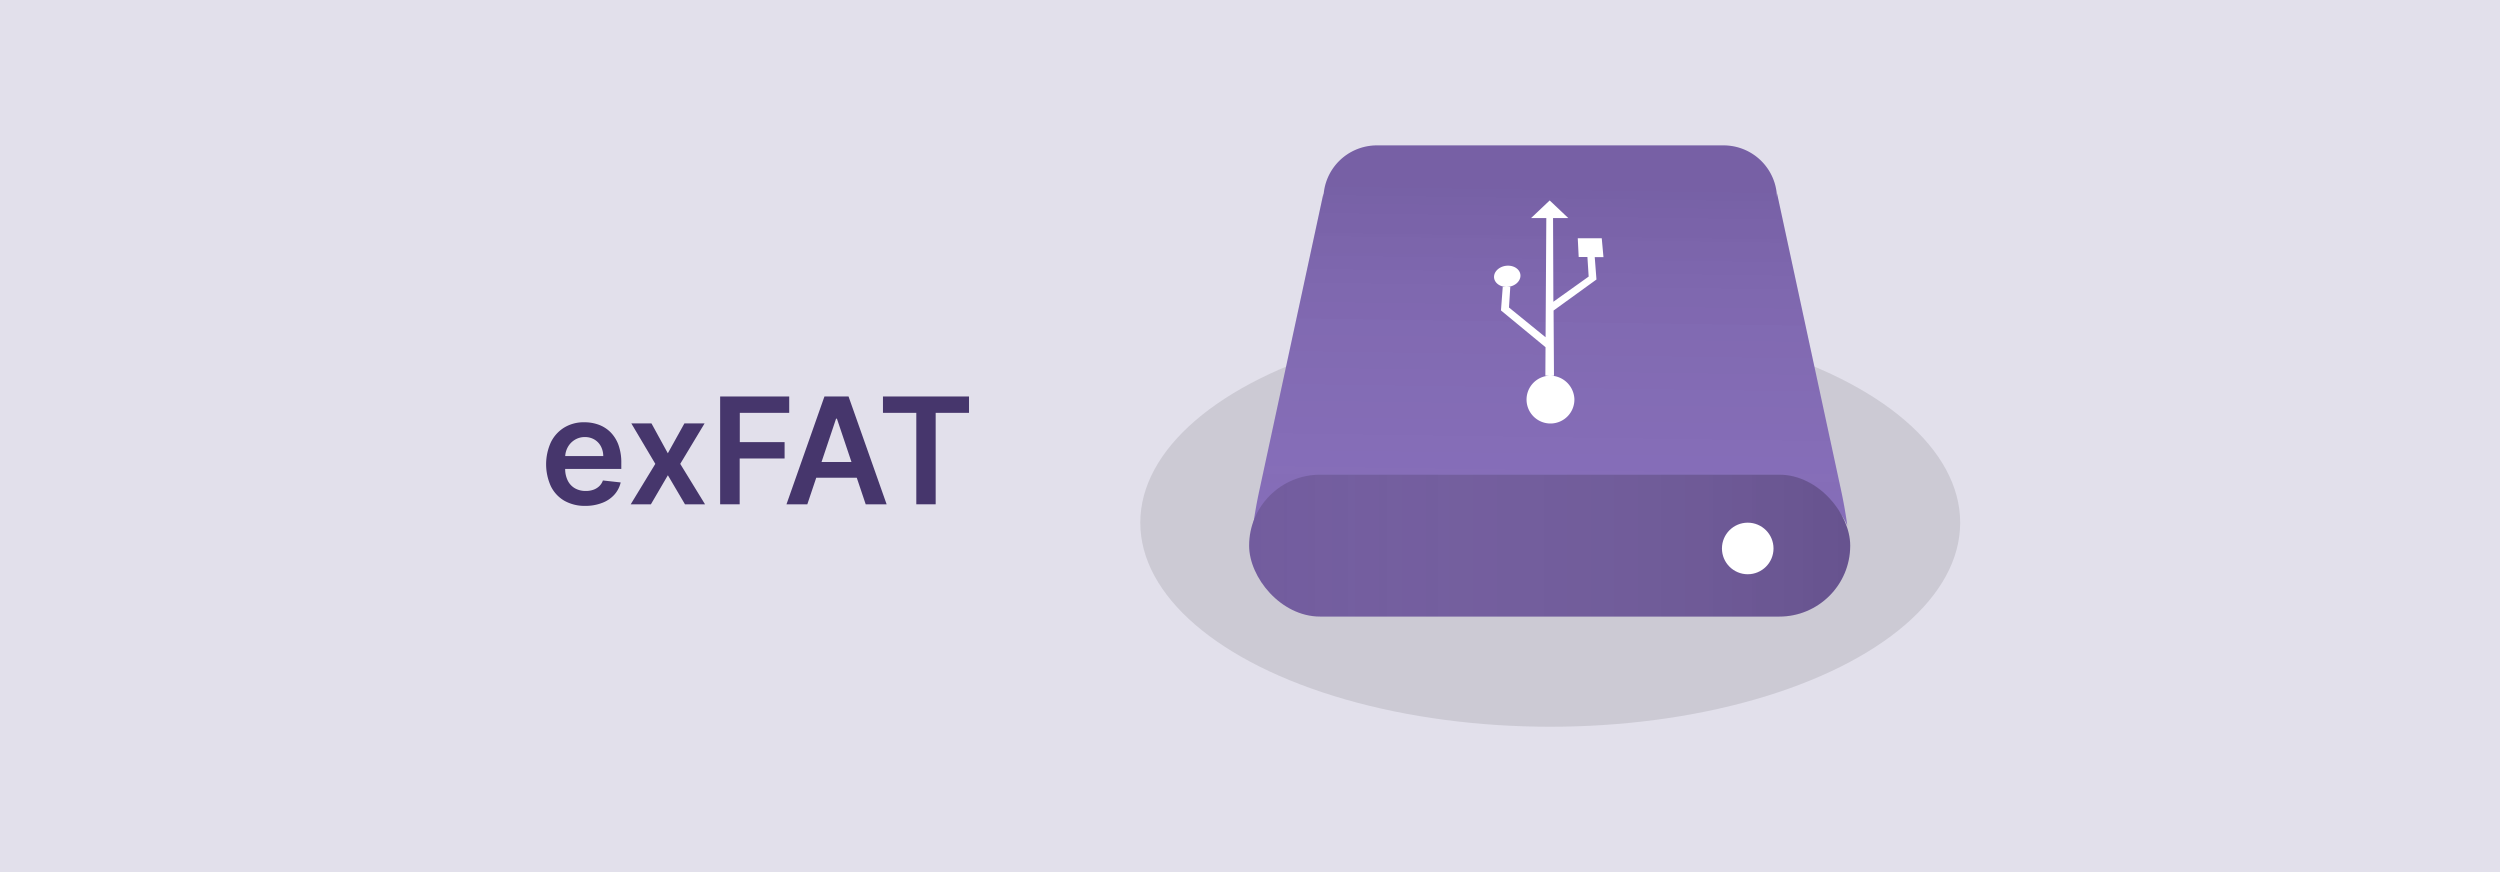
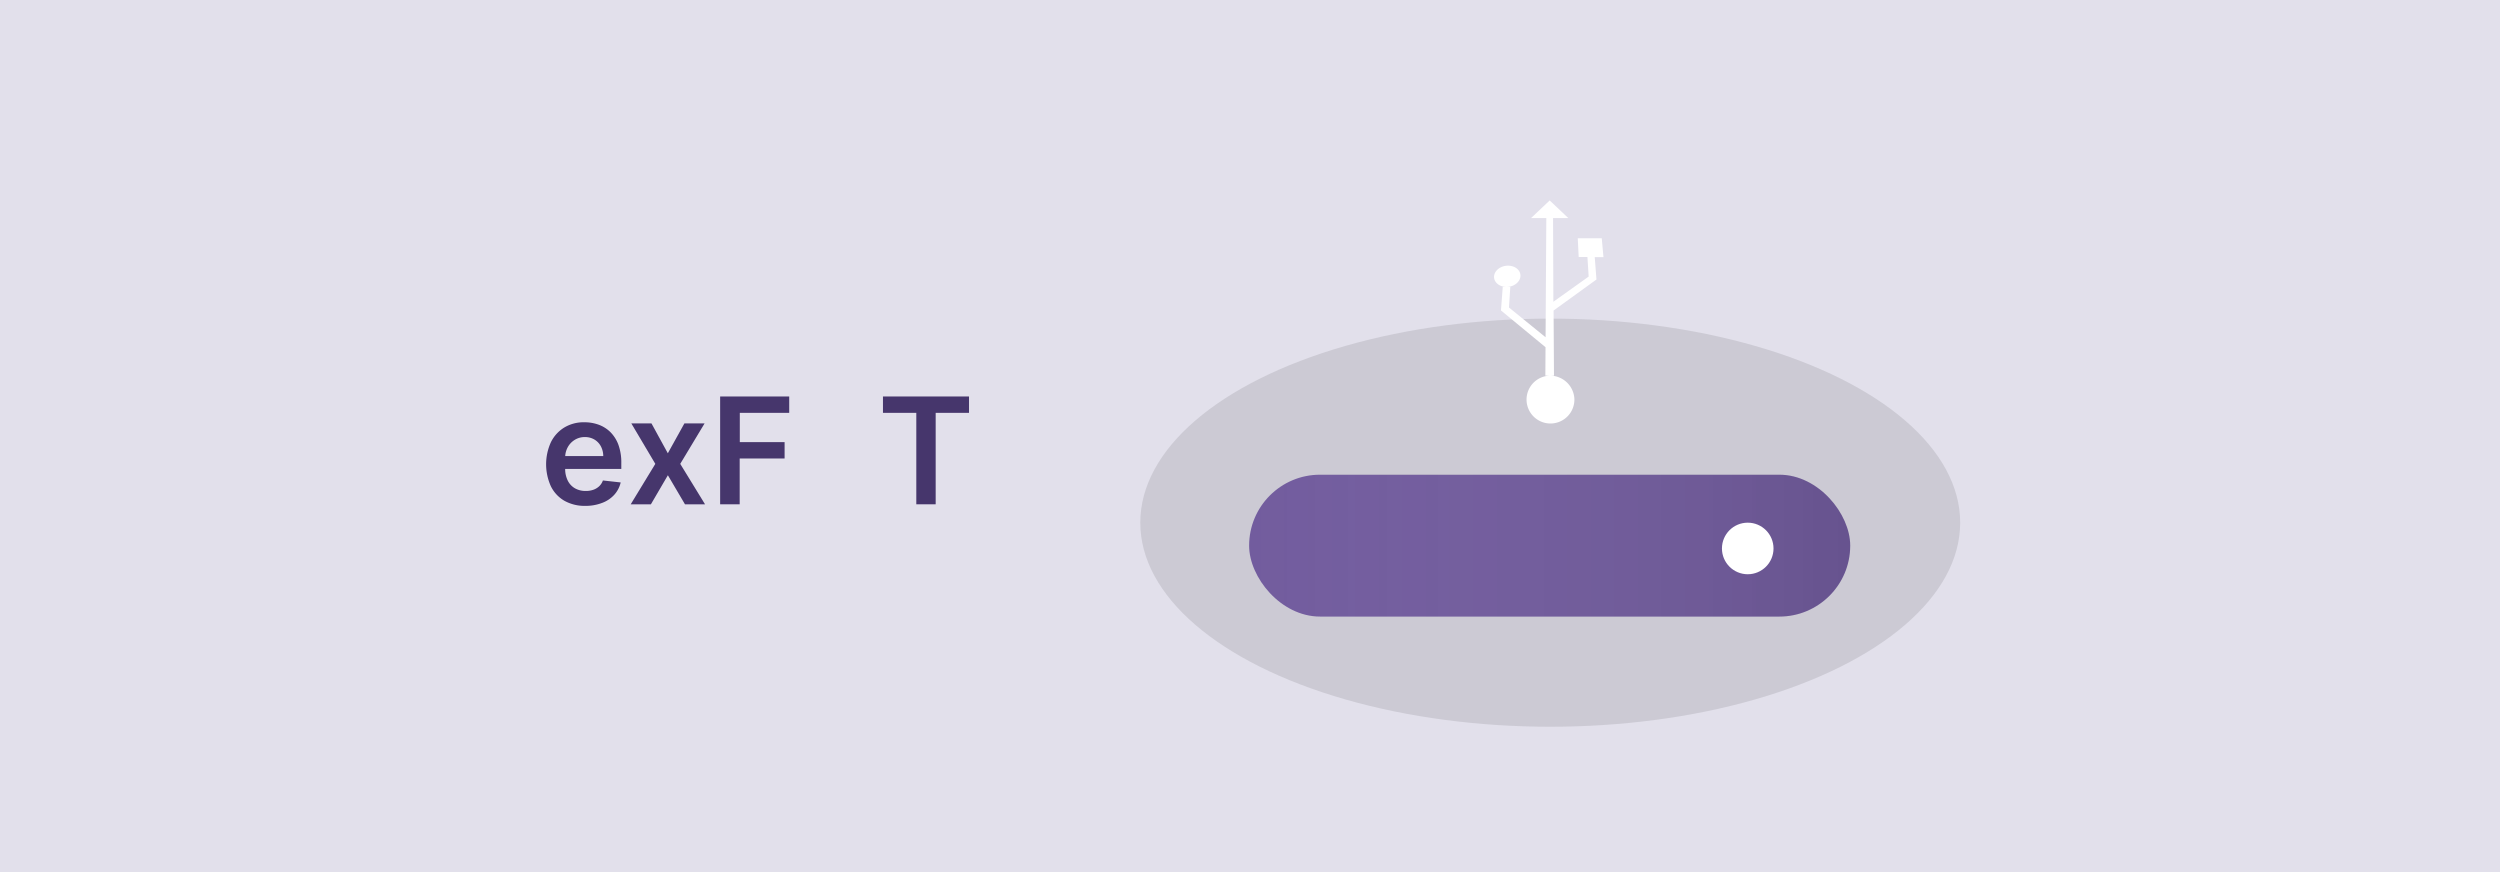
<svg xmlns="http://www.w3.org/2000/svg" xmlns:xlink="http://www.w3.org/1999/xlink" id="Layer_1" data-name="Layer 1" viewBox="0 0 860 300">
  <defs>
    <style>.cls-1{fill:#e2e0eb;}.cls-2,.cls-4,.cls-6{opacity:0.1;}.cls-3{fill:#846bb8;}.cls-4{fill:url(#linear-gradient);}.cls-5{fill:#725c9e;}.cls-6{fill:url(#linear-gradient-2);}.cls-7{fill:#fff;}.cls-8{fill:#46366c;}</style>
    <linearGradient id="linear-gradient" x1="532.86" y1="209.91" x2="534.93" y2="65.32" gradientUnits="userSpaceOnUse">
      <stop offset="0" stop-color="#fff" stop-opacity="0" />
      <stop offset="1" />
    </linearGradient>
    <linearGradient id="linear-gradient-2" x1="429.7" y1="187.7" x2="636.48" y2="187.7" xlink:href="#linear-gradient" />
  </defs>
  <rect class="cls-1" width="860" height="300" />
  <ellipse class="cls-2" cx="533.28" cy="179.8" rx="141.02" ry="70.2" />
-   <path class="cls-3" d="M633.37,168.82,611.29,66.46v1.93A18.37,18.37,0,0,0,592.91,50H473.64a18.37,18.37,0,0,0-18.37,18.37V66.46L433.19,168.82q-1.31,6-2.11,12a18.42,18.42,0,0,1,17-11.37h170.4a18.44,18.44,0,0,1,17,11.39Q634.66,174.81,633.37,168.82Z" transform="translate(0 0.02)" />
-   <path class="cls-4" d="M633.37,168.82,611.29,66.46v1.93A18.37,18.37,0,0,0,592.91,50H473.64a18.37,18.37,0,0,0-18.37,18.37V66.46L433.19,168.82q-1.31,6-2.11,12a18.42,18.42,0,0,1,17-11.37h170.4a18.44,18.44,0,0,1,17,11.39Q634.66,174.81,633.37,168.82Z" transform="translate(0 0.02)" />
  <rect class="cls-5" x="429.7" y="163.3" width="206.77" height="48.8" rx="24.38" />
  <rect class="cls-6" x="429.7" y="163.3" width="206.77" height="48.8" rx="24.38" />
  <circle class="cls-7" cx="601.22" cy="188.67" r="8.87" />
  <path class="cls-7" d="M551,81.94h-8.25l.32,6.44h3l.43,6.74-12.14,8.66L534.25,75h5.25l-6.41-6.07L526.68,75h5.25l-.25,41-12.59-10.24.45-7.08h-1.3c2.55,0,4.69-1.69,4.79-3.72s-1.82-3.59-4.28-3.59-4.6,1.59-4.79,3.59,1.73,3.72,4.28,3.72h-1.3l-.61,8.09,15.33,12.65-.06,9.79h1.48a8.23,8.23,0,1,0,8.51,8,8.39,8.39,0,0,0-8.51-8h1.49l-.14-22.41,14.75-10.67-.59-7.7h3Z" transform="translate(0 0.02)" />
  <path class="cls-8" d="M201.38,174a14.2,14.2,0,0,1-7.22-1.75,11.7,11.7,0,0,1-4.66-5,18.3,18.3,0,0,1,0-15.12,12.27,12.27,0,0,1,4.59-5.07,12.9,12.9,0,0,1,6.94-1.82,14.25,14.25,0,0,1,4.86.82,11.28,11.28,0,0,1,4.06,2.54,12.15,12.15,0,0,1,2.78,4.38,17.81,17.81,0,0,1,1,6.31v2H191v-4.42h16.52a7.26,7.26,0,0,0-.82-3.36,6,6,0,0,0-2.22-2.33,6.36,6.36,0,0,0-3.3-.85,6.47,6.47,0,0,0-3.53,1,6.72,6.72,0,0,0-2.37,2.54,7.27,7.27,0,0,0-.86,3.43v3.86a9,9,0,0,0,.89,4.15,6.24,6.24,0,0,0,2.48,2.65,7.36,7.36,0,0,0,3.73.91,7.53,7.53,0,0,0,2.59-.41,5.67,5.67,0,0,0,2-1.2,5,5,0,0,0,1.29-2l6.12.68a9.55,9.55,0,0,1-2.2,4.23,10.64,10.64,0,0,1-4.14,2.79A15.66,15.66,0,0,1,201.38,174Z" transform="translate(0 0.02)" />
  <path class="cls-8" d="M224.11,145.64l5.62,10.27,5.7-10.27h6.94L234,159.55l8.53,13.91h-6.9l-5.88-10-5.84,10h-6.95l8.47-13.91-8.25-13.91Z" transform="translate(0 0.02)" />
  <path class="cls-8" d="M247.73,173.46V136.37h23.76V142h-17v10.07h15.41v5.63H254.45v15.76Z" transform="translate(0 0.02)" />
-   <path class="cls-8" d="M277.72,173.46h-7.17l13.06-37.09h8.29L305,173.46H297.8L287.9,144h-.29Zm.23-14.55h19.56v5.4H278Z" transform="translate(0 0.02)" />
  <path class="cls-8" d="M303.74,142v-5.63h29.6V142H321.87v31.46h-6.66V142Z" transform="translate(0 0.02)" />
</svg>